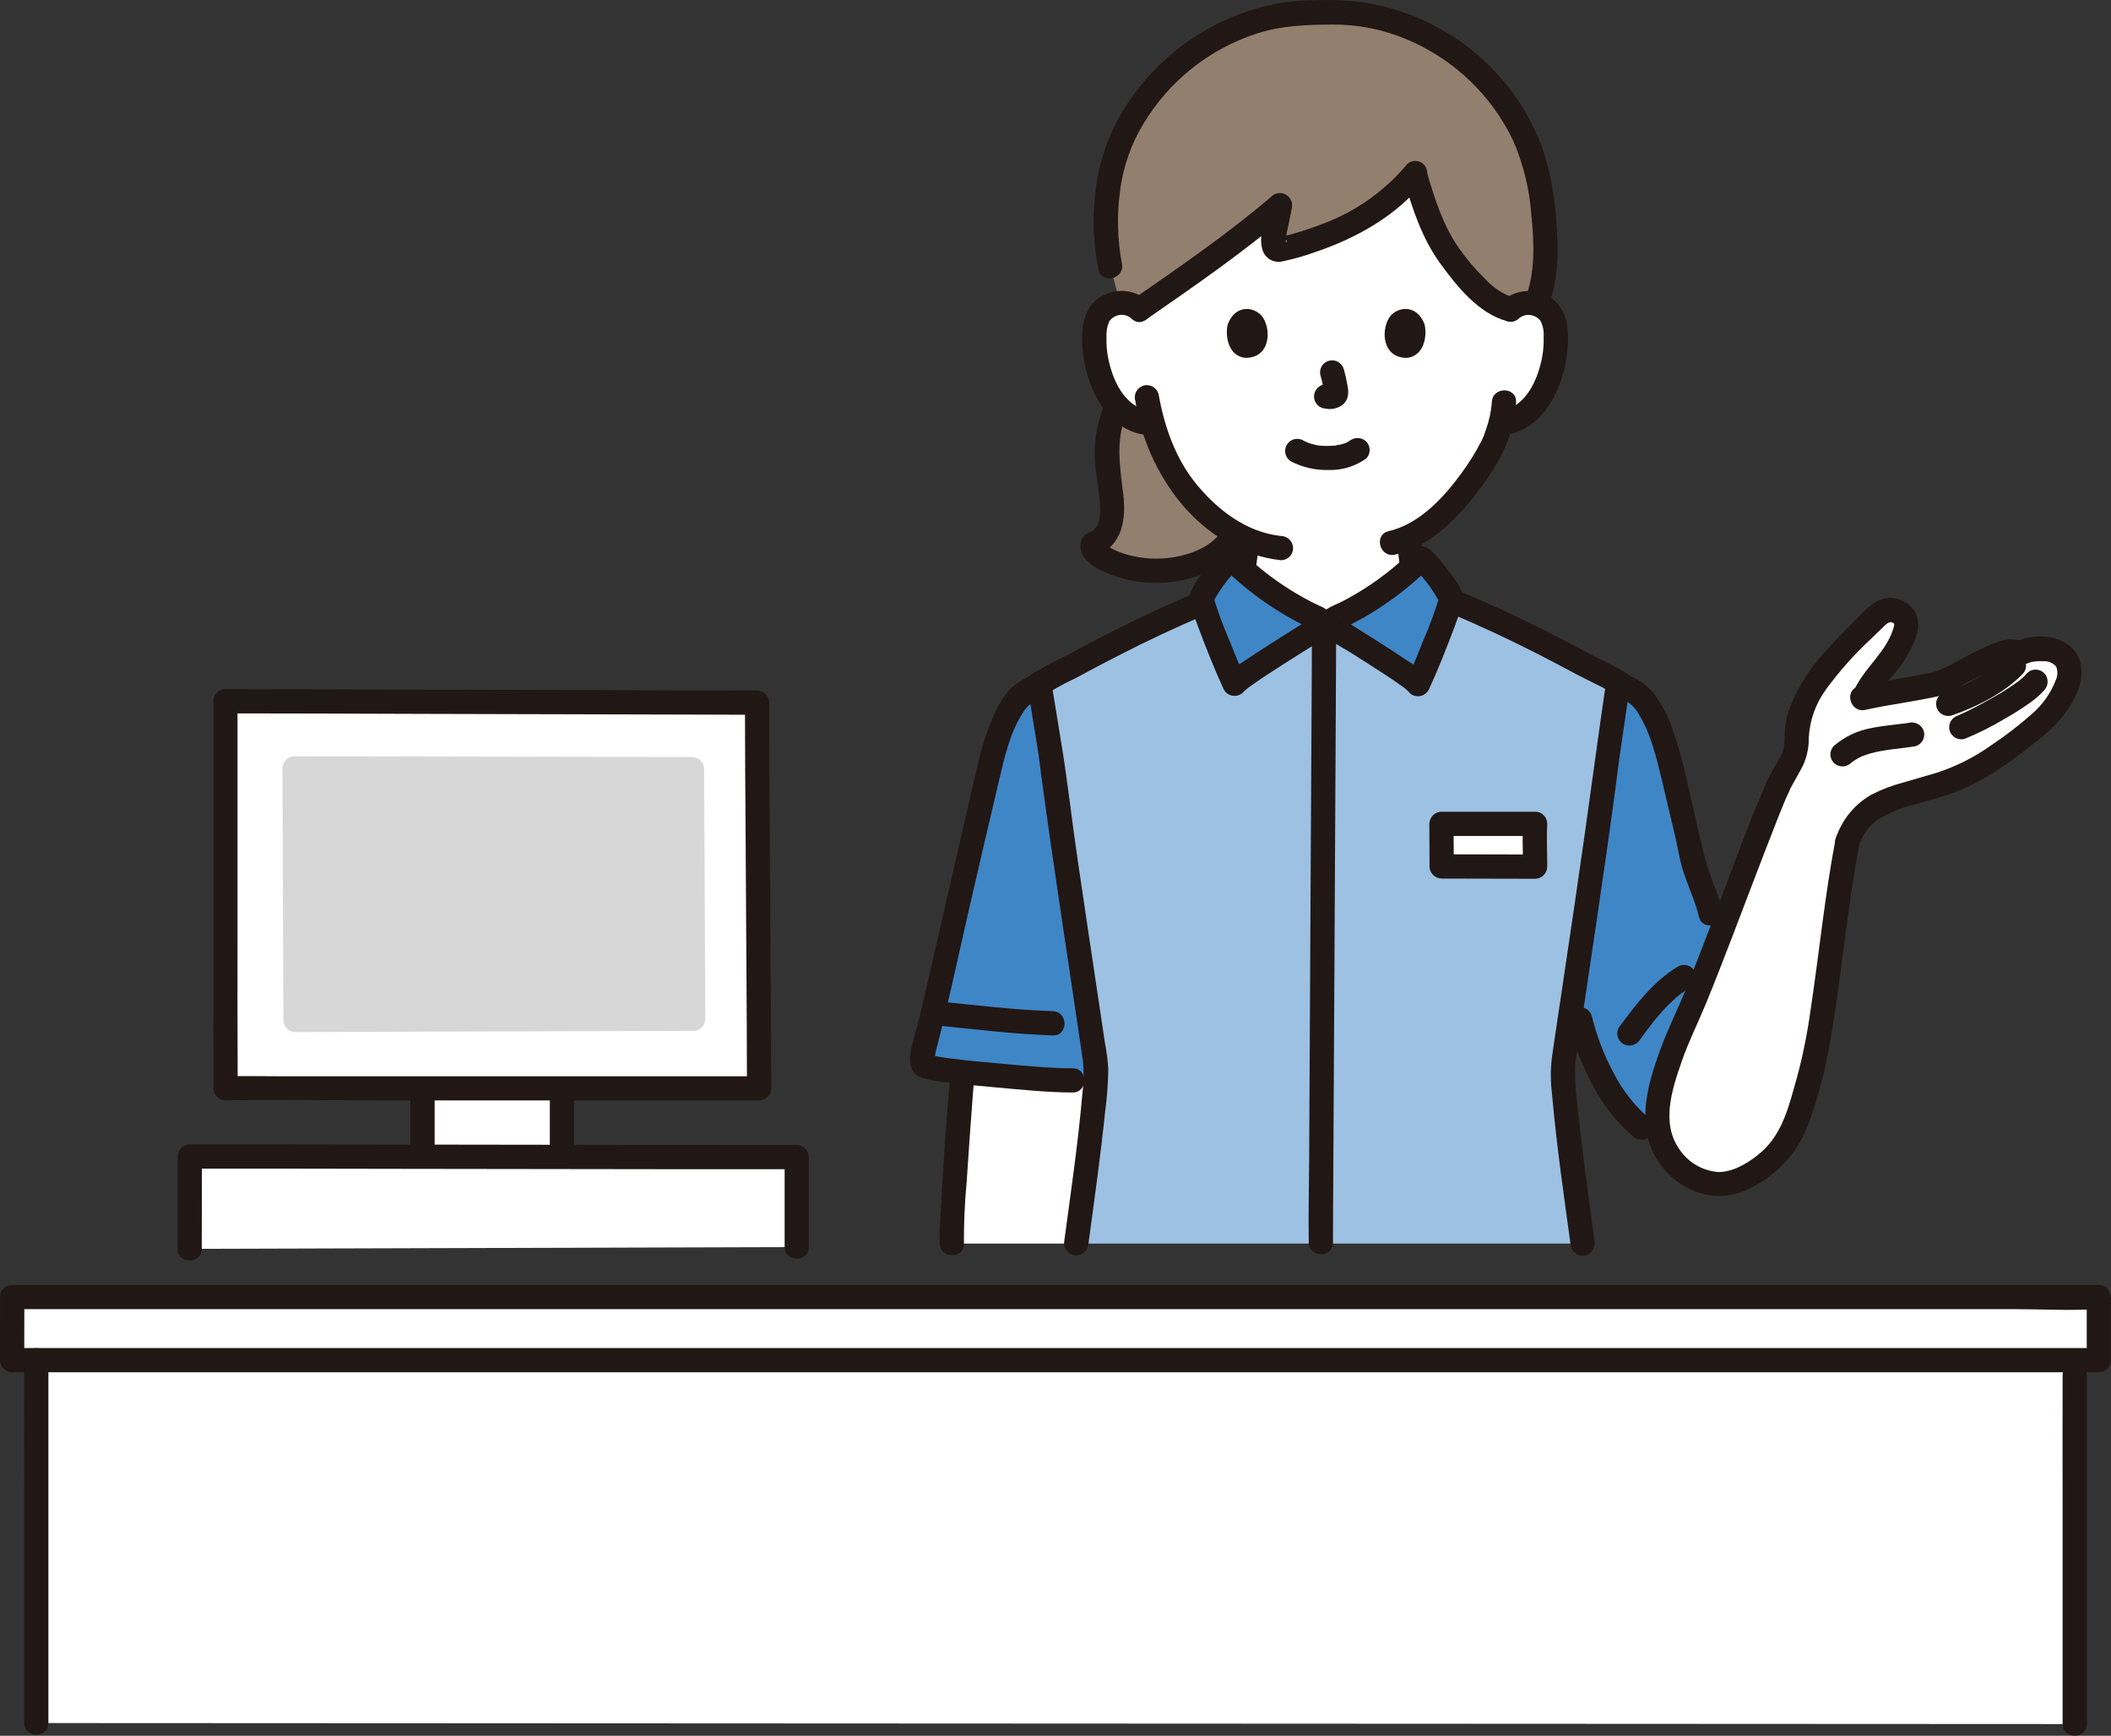
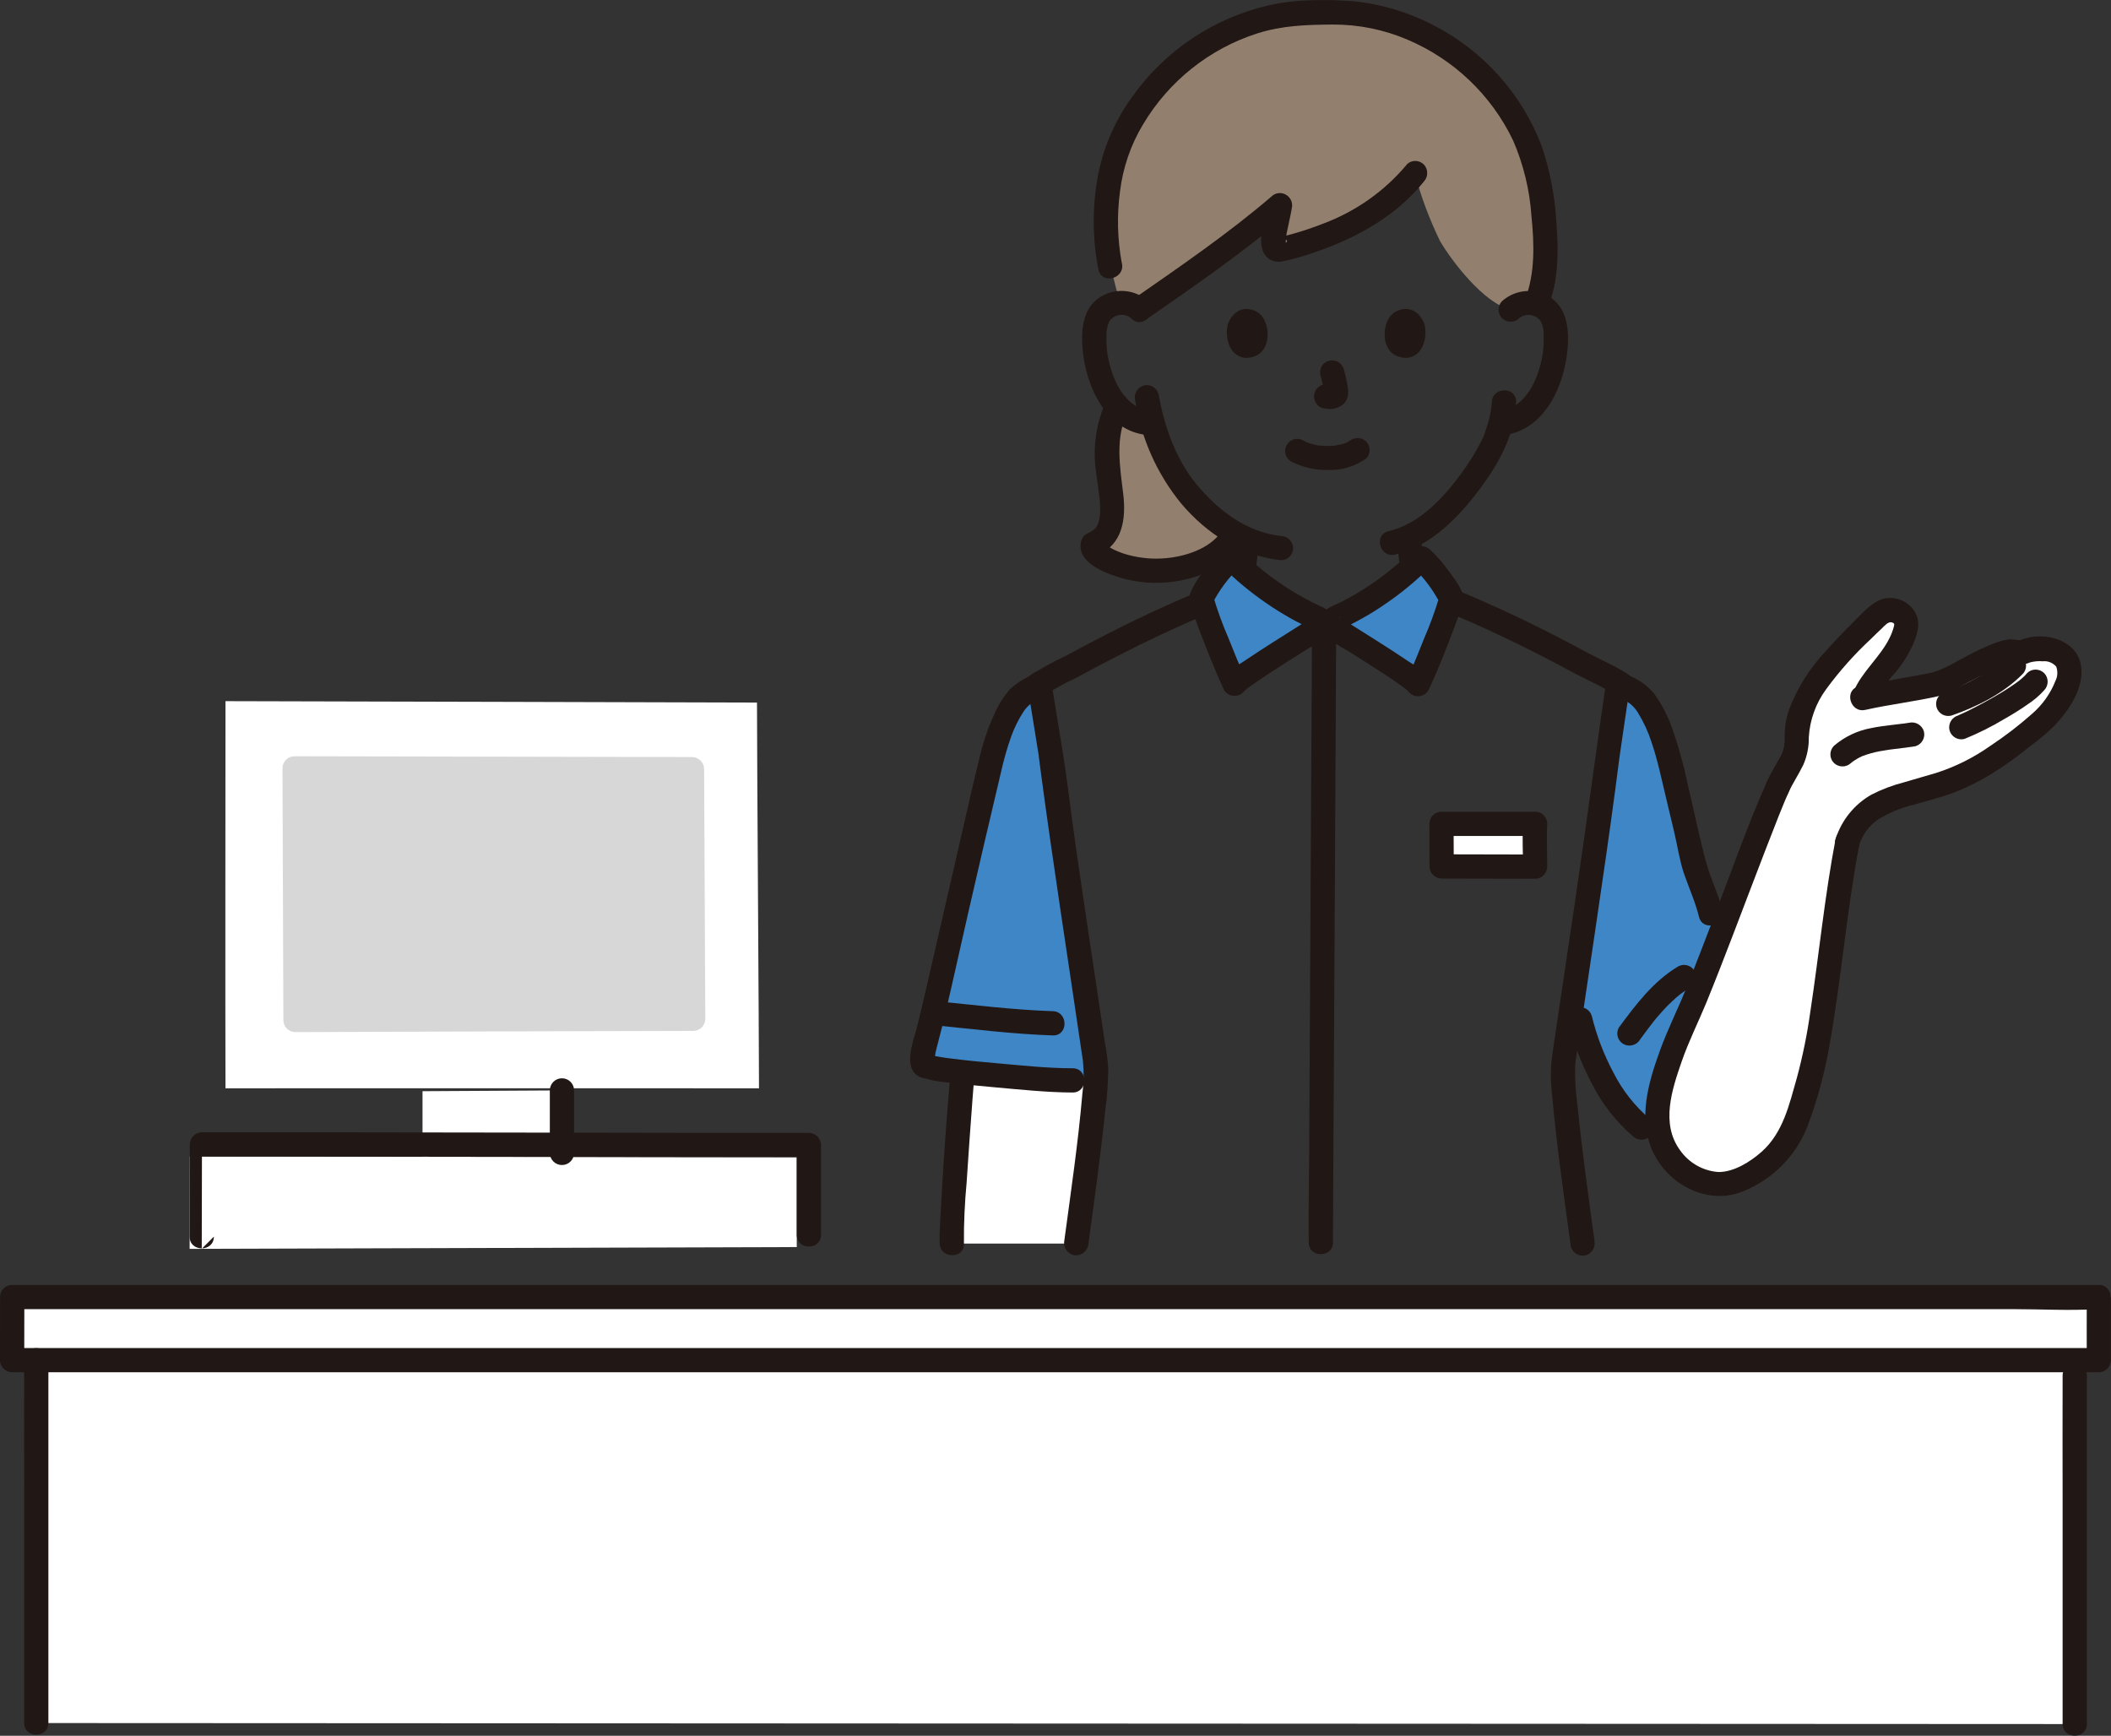
<svg xmlns="http://www.w3.org/2000/svg" id="_レイヤー_2" data-name="レイヤー 2" viewBox="0 0 210.74 173.29">
  <rect x="0" y="0" width="210.74" height="173.29" fill="#333333" stroke="none" />
  <defs>
    <style>
      .cls-1 {
        fill: #937f6e;
      }

      .cls-1, .cls-2, .cls-3, .cls-4, .cls-5, .cls-6 {
        stroke-width: 0px;
      }

      .cls-2 {
        fill: #9dc1e2;
      }

      .cls-3 {
        fill: #d7d7d7;
      }

      .cls-4 {
        fill: #3f86c7;
      }

      .cls-5 {
        fill: #fff;
      }

      .cls-6 {
        fill: #211715;
      }
    </style>
  </defs>
  <g id="_レイヤー_1-2" data-name="レイヤー 1">
    <g>
      <path class="cls-5" d="M207.12,172.12c0-1.67,0-31.92,0-34.78,0,0,0-.6,0-1.54h2.39c0-1.66,0-3.48,0-6.3,1.08,0-205.31,0-208.3-.01,0,2.82,0,4.65-.01,6.31h2.41c0,3.03,0,34.55,0,36.22l203.5.1Z" />
      <path class="cls-5" d="M18.93,124.67c0-2.02.02-8.69.02-9.21,5.55,0,52.79.07,60.59.07v8.97l-60.61.18Z" />
      <path class="cls-5" d="M56.11,108.86c0,.5,0,4.91,0,6.65l-13.93-.02c0-2.15,0-6.24,0-6.55" />
      <path class="cls-5" d="M22.51,70.01c0,3.4-.03,32.27,0,38.64.45-.01,43.74,0,53.26,0,0-5.16-.2-32.84-.2-38.51-.32,0-49.56-.14-53.06-.14Z" />
-       <path class="cls-6" d="M21.3,70.01c0,4.25,0,8.5,0,12.75,0,6.31,0,12.61,0,18.92,0,2.32,0,4.65.01,6.97,0,.67.55,1.2,1.21,1.21,5.21-.12,10.43,0,15.64,0,9.1,0,18.2,0,27.31,0h10.31c.67,0,1.2-.55,1.21-1.21,0-4.55-.04-9.09-.07-13.63-.04-6.14-.07-12.28-.11-18.41-.01-2.15-.02-4.31-.02-6.46,0-.67-.55-1.2-1.21-1.21-5.73,0-11.46-.03-17.18-.05-9.33-.03-18.65-.05-27.98-.07-2.63,0-5.27-.02-7.9-.02-1.56,0-1.56,2.42,0,2.42,6.49,0,12.97.03,19.46.05l27.33.07c2.09,0,4.18.02,6.27.02l-1.21-1.21c0,4.66.04,9.32.07,13.99.04,6.1.07,12.21.11,18.32.01,2.07.02,4.14.02,6.2l1.21-1.21c-7.37,0-14.74,0-22.12,0-8.49,0-16.99,0-25.48,0-1.88,0-3.77-.04-5.66,0l1.21,1.21c-.03-4.96-.02-9.91-.02-14.87,0-6.11,0-12.22,0-18.33,0-1.81,0-3.63,0-5.44,0-1.56-2.42-1.56-2.42,0Z" />
      <path class="cls-3" d="M28.2,76.7c.01,4.67.07,19.83.09,25.14,0,.67.54,1.2,1.21,1.2,0,0,0,0,0,0,5.96-.03,32.12-.11,39.7-.12.67,0,1.21-.54,1.21-1.2,0,0,0,0,0,0-.02-5.27-.1-20.13-.12-24.94,0-.66-.54-1.2-1.21-1.2-6.08-.01-33.35-.07-39.67-.08-.67,0-1.21.54-1.21,1.2,0,0,0,0,0,0Z" />
      <path class="cls-6" d="M208.33,172.12c0-3.89,0-7.78,0-11.68,0-5.95,0-11.89,0-17.84,0-1.76,0-3.51,0-5.27,0-1.56-2.42-1.56-2.42,0-.01,4.17-.01,8.35,0,12.52v22.26c0,1.56,2.42,1.56,2.42,0h0Z" />
      <path class="cls-6" d="M.01,129.48c0,2.1,0,4.2-.01,6.31,0,.67.55,1.2,1.21,1.21,2.06,0,4.11,0,6.17,0h202.14c.67,0,1.2-.55,1.21-1.21,0-2.1,0-4.2,0-6.3l-1.21,1.21h0c1.56,0,1.56-2.42,0-2.42-1.84,0-3.68,0-5.52,0H1.23c-1.56,0-1.56,2.42,0,2.42,2.1,0,4.2,0,6.3,0h193.65c2.65,0,5.36.16,8.01,0,.11,0,.23,0,.34,0v-2.42h0c-.67,0-1.2.55-1.21,1.21,0,2.1-.01,4.2,0,6.3l1.21-1.21c-1.99,0-3.97,0-5.96,0H1.21l1.21,1.21c0-2.1,0-4.2.01-6.31,0-1.56-2.42-1.56-2.42,0Z" />
-       <path class="cls-6" d="M20.14,124.67c0-3.07.02-6.14.02-9.21l-1.21,1.21c6.93,0,13.86,0,20.78.02,9.93.01,19.86.02,29.79.04,3.34,0,6.68,0,10.02,0l-1.21-1.21v8.97c0,1.56,2.42,1.56,2.42,0v-8.97c0-.67-.55-1.2-1.21-1.21-7.46,0-14.93,0-22.39-.02-9.78-.01-19.56-.02-29.34-.04-2.95,0-5.91,0-8.86,0-.67,0-1.2.55-1.21,1.21,0,3.07-.02,6.14-.02,9.21,0,1.56,2.42,1.56,2.42,0h0Z" />
-       <path class="cls-6" d="M40.97,108.94v6.16c0,.67.54,1.21,1.21,1.21s1.21-.54,1.21-1.21v-6.16c0-.67-.54-1.21-1.21-1.21s-1.21.54-1.21,1.21Z" />
+       <path class="cls-6" d="M20.14,124.67c0-3.07.02-6.14.02-9.21c6.93,0,13.86,0,20.78.02,9.93.01,19.86.02,29.79.04,3.34,0,6.68,0,10.02,0l-1.21-1.21v8.97c0,1.56,2.42,1.56,2.42,0v-8.97c0-.67-.55-1.2-1.21-1.21-7.46,0-14.93,0-22.39-.02-9.78-.01-19.56-.02-29.34-.04-2.95,0-5.91,0-8.86,0-.67,0-1.2.55-1.21,1.21,0,3.07-.02,6.14-.02,9.21,0,1.56,2.42,1.56,2.42,0h0Z" />
      <path class="cls-6" d="M54.89,108.86v6.24c0,.67.54,1.21,1.21,1.21s1.21-.54,1.21-1.21v-6.24c0-.67-.54-1.21-1.21-1.21s-1.21.54-1.21,1.21Z" />
      <path class="cls-6" d="M4.83,172.01c0-4.07,0-8.13,0-12.2,0-6.21,0-12.43,0-18.64,0-1.8,0-3.61,0-5.41,0-1.56-2.42-1.56-2.42,0-.01,4.35,0,8.69,0,13.04v23.21c0,1.56,2.42,1.56,2.42,0h0Z" />
-       <path class="cls-5" d="M140.96,56.45c-.15-.95-.25-1.9-.29-2.86,4.47-2.13,8.02-8.1,8.65-9.82.1-.3.3-.85.47-1.52.24-.04.37-.06.37-.06.79-.13,1.54-.47,2.16-.98.77-.65,1.39-1.47,1.82-2.38.9-1.81,1.29-3.84,1.13-5.85-.02-.52-.15-1.02-.39-1.48-.4-.68-1.09-1.14-1.87-1.25-.8-.12-1.6.12-2.21.65,0,0,1.58-15.31-18.93-15.31-19.29,0-18.12,15.31-18.12,15.31-.61-.53-1.41-.76-2.21-.65-.78.11-1.47.57-1.87,1.25-.23.46-.36.97-.39,1.48-.17,2.02.22,4.04,1.13,5.85.43.92,1.05,1.73,1.81,2.38.63.51,1.37.84,2.16.98l.71.11c.69,2.56,1.91,4.94,3.58,6.99,1.55,1.94,3.53,3.5,5.79,4.53-.05.95-.15,1.9-.32,2.84,0,0-4.31,4.92-2.64,6.16,1.75,1.3,4.98,3.14,11.31,3.14s9.56-2.38,11.09-3.41c1.76-1.2-2.96-6.1-2.96-6.1Z" />
-       <path class="cls-2" d="M158.01,124.14c-1.04-7.65-2.19-16.29-1.94-17.92,1.77-11.96,3.36-22.34,4.42-30.73l1.08-7.31v-.02c-.59-.34-1.22-.61-1.85-.94-4.76-2.67-9.66-5.06-14.69-7.18l-.17-.07c-.52,1.84-2.68,7.05-3.27,8.32-.81-.99-8.42-5.52-8.53-5.75-.09-.14-.13-.32-.1-.48h-1.07c.03.17,0,.34-.1.48-.11.23-7.72,4.75-8.53,5.75-.57-1.23-2.58-6.08-3.2-8.09l-.17.07c-4.84,2.06-9.56,4.38-14.14,6.95-.63.34-1.34.66-1.98,1.04v.03s1.14,7.01,1.14,7.01c1.06,8.27,2.75,19.19,4.49,30.93.24,1.63-.91,10.27-1.94,17.92h50.56Z" />
      <path class="cls-4" d="M163.89,112.58c-1.25-1.09-2.34-2.34-3.24-3.72-.74-1.31-2.45-4.92-2.89-7.1l-.76-1.86c1.39-9.32,2.61-17.53,3.49-24.41l1.08-7.3,1.06.58c.45.26.89.56,1.29.89,1.24,1.47,2.12,3.88,2.53,5.45.67,2.58,1.74,7.09,2.83,11.76.59,1.42,1.1,2.87,1.51,4.35l2.79.16-6.42,20.56-3.27.65Z" />
      <path class="cls-4" d="M92.38,106.44c1.12.53,12.61,1.42,14.7,1.42h2.31c.05-.55.05-1.1,0-1.65-1.74-11.74-3.43-22.66-4.49-30.93,0,0-1.02-6.27-1.13-6.95l-.78.42c-.45.26-.89.56-1.29.89-1.24,1.47-2.12,3.88-2.53,5.45-.67,2.58-2.67,11.53-3.43,14.64-.49,2-2.39,10.84-3.31,14.19-.28,1.01-.56,2.36-.05,2.51" />
      <path class="cls-5" d="M108.51,107.93l-1.43-.06c-1.41,0-7.08-.4-10.98-.83v.09c-.17,1.88-1.17,14.87-1.08,17.02h12.42c.83-6.13,1.73-12.9,1.94-16.18l-.88-.04Z" />
      <path class="cls-5" d="M177.58,78.3c.54-1.08,1.23-2.15,1.52-2.83.4-.94.13-2.54.41-3.52.53-1.93,1.5-3.72,2.84-5.21,1.49-1.76,3.08-3.43,4.78-5,.76-.72,1.53-1.21,2.48-.56,1.06.72.67,1.7.21,2.78-.86,2.02-2.97,3.69-3.64,5.42,0,0-.04.1-.11.26,1.64-.35,6.36-1.17,7.26-1.37.81-.27,1.58-.64,2.31-1.09,1.56-.73,3.3-1.84,4.99-2.18.46-.09.95.17,1.23.13.79-.51,2.43-.42,3.35-.17,3.26,1.5-.05,6.02-1.95,7.49-1.31,1.01-3.24,2.59-4.67,3.46-1.54,1.02-3.22,1.81-4.98,2.36-2.11.54-4.18,1.23-6.2,2.06-1.09.76-2.34,1.51-3.01,3.69-1.26,6.53-2.45,19.07-3.68,23.23-1.21,4.1-1.66,7.25-5.44,9.62-2.06,1.29-3.94,1.86-6.18.68-2.77-1.44-4.24-4.55-3.58-7.61.48-2.46,1.26-4.86,2.3-7.14,2.02-4.17,7.75-20.1,9.63-24.3.03-.08.06-.15.1-.22Z" />
      <path class="cls-5" d="M153.25,82.26h-9.35c0,.68.02,3.44.02,4.25,1.56,0,8.16.02,9.33.02,0-1.13-.01-4.14,0-4.27Z" />
      <path class="cls-4" d="M141.58,68.28c1.25-2.78,2.36-5.63,3.33-8.52-.75-1.5-1.76-2.86-2.98-4.02-2.47,2.47-5.37,4.49-8.55,5.95-.18.08-.37.18-.43.36-.03.17,0,.34.1.48.11.23,7.72,4.75,8.53,5.74Z" />
      <path class="cls-4" d="M123.25,68.28c-1.25-2.78-2.36-5.63-3.33-8.52.75-1.5,1.76-2.86,2.98-4.02,2.47,2.47,5.37,4.49,8.55,5.95.18.08.37.18.43.36.03.17,0,.34-.1.48-.11.23-7.72,4.75-8.53,5.74Z" />
      <path class="cls-6" d="M123.24,54.18c-.03.5-.08,1.01-.15,1.51l.04-.32c-.04.33-.09.65-.15.98-.05.16-.06.32-.02.48,0,.16.06.32.14.45.34.58,1.08.77,1.66.44,0,0,0,0,0,0,.28-.16.48-.42.56-.73.16-.93.28-1.87.34-2.81,0-.67-.54-1.21-1.21-1.21-.32,0-.63.13-.86.35-.22.23-.34.54-.36.86h0Z" />
      <path class="cls-6" d="M139.46,53.71c.06,1.03.17,2.05.33,3.07.08.31.28.57.56.73.58.34,1.32.14,1.66-.43,0,0,0,0,0,0l.12-.29c.06-.21.06-.43,0-.64-.03-.21-.06-.43-.09-.64l.04.32c-.09-.7-.16-1.4-.19-2.1,0-.32-.13-.63-.36-.86-.47-.47-1.24-.47-1.71,0-.23.23-.36.54-.36.86h0Z" />
      <path class="cls-6" d="M108.62,124.45c.61-4.53,1.25-9.05,1.72-13.6.19-1.38.28-2.77.3-4.17-.06-.87-.17-1.73-.34-2.59-.2-1.32-.39-2.64-.59-3.96-.74-4.93-1.48-9.86-2.2-14.79-.52-3.58-.92-7.2-1.5-10.77l-1.08-6.63c-.18-.64-.85-1.02-1.49-.85-.64.19-1.01.85-.85,1.49l.96,5.94c.05.33.11.67.16,1,0,.02,0,.04,0,.06-.04-.27.03.24.04.32.07.51.13,1.02.2,1.52.29,2.14.58,4.28.89,6.42.69,4.78,1.4,9.56,2.12,14.34.39,2.58.76,5.16,1.15,7.74.11,1.1.09,2.21-.06,3.31-.42,4.87-1.14,9.72-1.79,14.56-.15.64.22,1.3.85,1.49.65.17,1.31-.21,1.49-.85h0Z" />
      <path class="cls-6" d="M119.56,59.09c-3.04,1.28-6.03,2.67-8.96,4.17-1.4.71-2.78,1.45-4.16,2.2-1.41.65-2.77,1.41-4.07,2.27-.56.35-.75,1.08-.44,1.66.34.57,1.08.77,1.66.44,1.22-.81,2.5-1.53,3.83-2.15,1.38-.75,2.77-1.49,4.17-2.2,2.82-1.45,5.69-2.81,8.61-4.04.63-.2,1-.85.85-1.49-.18-.64-.85-1.02-1.49-.85h0Z" />
      <path class="cls-6" d="M144.7,61.2c2.95,1.22,5.84,2.58,8.68,4.02,1.33.68,2.66,1.38,3.98,2.09,1.44.77,3.06,1.42,4.36,2.4.58.33,1.32.14,1.66-.43.32-.58.13-1.31-.44-1.66-1.3-.98-2.92-1.63-4.36-2.4-1.39-.75-2.79-1.49-4.2-2.2-2.96-1.5-5.97-2.88-9.03-4.15-.65-.17-1.31.2-1.49.85-.16.64.21,1.3.85,1.49h0Z" />
      <path class="cls-6" d="M162.01,69.81c.63.29,1.15.76,1.51,1.35.56.91,1.01,1.89,1.34,2.9.62,1.82,1.01,3.72,1.46,5.59.28,1.18.56,2.35.84,3.53.31,1.31.51,2.72.94,4,.47,1.38,1.14,2.84,1.51,4.35.37,1.52,2.71.87,2.34-.64-.39-1.59-1.15-3.08-1.58-4.64-.73-2.62-1.25-5.31-1.89-7.96-.41-1.98-.96-3.93-1.64-5.84-.41-1.09-.95-2.12-1.61-3.07-.54-.69-1.22-1.26-2-1.66-1.36-.77-2.58,1.32-1.22,2.09h0Z" />
      <path class="cls-6" d="M102.38,67.71c-.56.29-1.07.65-1.54,1.08-.63.71-1.14,1.52-1.52,2.39-.64,1.36-1.13,2.78-1.48,4.24-.67,2.7-1.28,5.42-1.9,8.13-1.13,4.92-2.26,9.84-3.39,14.76-.34,1.47-.68,2.95-1.06,4.42-.34,1.32-1.38,3.92.28,4.75,1.39.7,2.62-1.39,1.22-2.09.81.41.12.54.32.21.02-.04.07-.46.08-.5.07-.32.15-.64.24-.96.13-.5.26-.99.38-1.49.32-1.29.62-2.58.92-3.88.58-2.52,1.13-5.05,1.71-7.57,1.07-4.68,2.16-9.36,3.27-14.03.28-1.27.63-2.52,1.07-3.74.32-.86.73-1.68,1.24-2.45.35-.5.83-.91,1.39-1.16,1.36-.77.14-2.87-1.22-2.09h0Z" />
      <path class="cls-6" d="M156.58,102.08c.54,2.16,1.34,4.25,2.39,6.21,1,1.96,2.38,3.71,4.05,5.15.48.46,1.23.46,1.71,0,.47-.48.47-1.24,0-1.71-1.52-1.29-2.77-2.88-3.67-4.66-.95-1.78-1.67-3.67-2.15-5.63-.18-.65-.85-1.02-1.49-.85-.65.18-1.02.85-.85,1.49Z" />
      <path class="cls-6" d="M163.72,103.79c.19-.26.39-.53.58-.79l.28-.37.14-.18s.21-.29.04-.05c.37-.51.78-.99,1.2-1.45.42-.47.87-.91,1.34-1.33.12-.1.24-.2.36-.3,0,0,.24-.18.1-.08s.07-.05.1-.07c.28-.21.57-.4.87-.58.58-.34.77-1.08.43-1.66-.34-.58-1.08-.77-1.66-.43-2.48,1.5-4.19,3.79-5.88,6.07-.34.58-.14,1.32.44,1.66.58.32,1.31.13,1.66-.43h0Z" />
      <path class="cls-6" d="M183.25,83.73c-1.09,5.7-1.65,11.5-2.52,17.23-.31,2.24-.76,4.46-1.35,6.65-.76,2.65-1.36,5.45-3.51,7.37-1.13,1-2.74,2.02-4.29,2.03-1.56-.1-2.98-.91-3.87-2.19-1.94-2.66-.79-6.07.18-8.87.69-1.99,1.64-3.88,2.44-5.82.92-2.25,1.8-4.52,2.67-6.79,1.07-2.8,2.13-5.6,3.21-8.4.45-1.17.91-2.34,1.37-3.51.19-.47.38-.94.57-1.4.03-.07.06-.14.09-.21.1-.23-.06.14.06-.14.08-.18.16-.36.24-.54.32-.58.13-1.31-.44-1.66-.58-.33-1.32-.14-1.66.44-1.97,4.42-3.57,9.02-5.3,13.54-.95,2.48-1.9,4.96-2.89,7.42-.8,1.97-1.76,3.86-2.53,5.98-1.17,3.23-2.24,6.84-.71,10.13,1.54,3.32,5.49,5.37,8.99,3.95,3.1-1.24,5.51-3.77,6.6-6.93.88-2.42,1.55-4.92,2-7.45,1.21-6.69,1.73-13.49,3-20.17.29-1.52-2.04-2.18-2.34-.64h0Z" />
      <path class="cls-6" d="M178.52,79.14c.46-.96,1.05-1.85,1.51-2.8.37-.86.56-1.78.54-2.72.1-1.74.7-3.41,1.73-4.81,1.33-1.81,2.82-3.49,4.47-5.02.37-.37.75-.73,1.13-1.09.22-.21.59-.66.94-.57.25.06.29.16.24.36-.1.41-.25.81-.44,1.19-.97,1.97-2.77,3.36-3.62,5.4-.17.65.2,1.31.85,1.49.64.16,1.3-.21,1.49-.85.49-.92,1.09-1.77,1.81-2.53.75-.89,1.38-1.89,1.85-2.95.41-.98.73-2.07.19-3.07-.64-1.14-1.96-1.71-3.23-1.38-1.18.35-2.09,1.46-2.93,2.29-.96.94-1.89,1.91-2.78,2.92-1.59,1.68-2.84,3.66-3.66,5.82-.22.62-.36,1.26-.42,1.92-.05.59,0,1.19-.08,1.77-.09.46-.27.9-.52,1.29-.39.7-.8,1.39-1.15,2.12-.68,1.4,1.41,2.63,2.09,1.22h0Z" />
      <path class="cls-6" d="M186.22,70.87c2.44-.55,4.94-.83,7.38-1.39.86-.27,1.68-.64,2.44-1.12,1-.51,2-1.05,3.03-1.52.7-.41,1.52-.59,2.33-.51.43.05.87-.02,1.26-.2.41-.11.84-.15,1.26-.11.51-.06,1.01.14,1.35.53.17.46.15.97-.07,1.41-.5,1.28-1.31,2.42-2.36,3.32-1.3,1.15-2.68,2.21-4.13,3.17-1.65,1.17-3.48,2.09-5.41,2.71-1.08.33-2.18.62-3.26.95-1.12.29-2.2.7-3.23,1.23-1.7.97-2.97,2.55-3.56,4.41-.48,1.49,1.86,2.12,2.34.64.33-1.05,1-1.97,1.92-2.59,1.1-.67,2.29-1.17,3.54-1.46,1.39-.42,2.83-.75,4.18-1.28,1.39-.56,2.72-1.25,3.98-2.05,1.21-.78,2.38-1.63,3.5-2.55.88-.63,1.7-1.33,2.46-2.09,1.41-1.53,2.94-3.75,2.57-5.95-.47-2.82-4.29-3.55-6.49-2.3l.61-.17c-.41-.07-.82-.11-1.23-.13-.48.06-.96.18-1.41.35-.93.35-1.83.76-2.7,1.23-1.28.66-2.58,1.54-4,1.82-2.31.45-4.65.8-6.95,1.31-1.52.34-.88,2.68.64,2.34h0Z" />
      <path class="cls-6" d="M190.56,72.16c-.16.03-.31.05-.47.07-.19.03.2-.02,0,0l-.27.03c-.3.04-.61.07-.91.11-.71.09-1.42.17-2.12.32-1.37.25-2.65.86-3.71,1.77-.47.48-.47,1.24,0,1.71.48.46,1.23.46,1.71,0,.05-.05.11-.1.17-.14.08-.07.11-.07.01,0,.13-.09.26-.18.4-.26.12-.07.24-.14.37-.2.06-.03.13-.06.19-.09.16-.09-.17.06,0,0,.56-.21,1.13-.37,1.72-.48.28-.05.56-.09.85-.14.19-.03-.19.02,0,0l.21-.03c.16-.02.32-.04.48-.06.67-.08,1.35-.16,2.02-.27.64-.18,1.02-.85.85-1.49-.19-.63-.85-1.01-1.49-.85h0Z" />
      <path class="cls-6" d="M200.2,65.58c-.21.21-.43.41-.65.61-.11.09-.23.19-.34.28.13-.1.05-.04-.03.02l-.16.12c-.54.39-1.1.74-1.68,1.06-.56.31-1.13.6-1.72.87-.14.06-.27.12-.41.18s.19-.08-.02,0l-.18.07c-.28.11-.56.22-.84.31-.65.18-1.02.85-.85,1.49.18.65.85,1.02,1.49.85,2.55-.88,5.2-2.21,7.11-4.15.47-.48.45-1.25-.03-1.71-.47-.45-1.21-.45-1.68,0h0Z" />
      <path class="cls-6" d="M202.38,67.19c-.18.22-.39.42-.61.6-.07.06-.15.12-.22.18-.21.17.22-.17,0,0-.15.11-.31.23-.47.34-.7.49-1.44.94-2.18,1.36-.72.41-1.44.8-2.18,1.17-.29.15-.58.29-.88.42-.11.05-.22.1-.33.15-.22.1.28-.11.1-.04-.05.02-.09.04-.14.06-.64.19-1.01.85-.85,1.49.18.64.85,1.02,1.49.85,1.38-.56,2.72-1.23,4-2,.77-.44,1.53-.9,2.25-1.41.63-.41,1.21-.89,1.71-1.45.46-.48.46-1.23,0-1.71-.48-.47-1.24-.47-1.71,0h0Z" />
      <path class="cls-6" d="M91.77,107.48c.93.33,1.91.53,2.9.59,1.51.19,3.02.34,4.53.47,2.61.23,5.26.52,7.88.53,1.56,0,1.56-2.42,0-2.42-2.51,0-5.05-.28-7.55-.5-1.5-.13-2.99-.27-4.48-.46-.5-.06-.76-.09-1.37-.2-.18-.03-.37-.06-.55-.11-.14-.03-.61-.22-.14,0-.58-.32-1.31-.13-1.66.43-.33.58-.14,1.32.43,1.66h0Z" />
      <path class="cls-6" d="M94.88,107.12c-.4,4.73-.75,9.47-.99,14.22-.05.93-.12,1.88-.08,2.81.06,1.55,2.48,1.56,2.42,0-.02-2.04.08-4.09.27-6.12.18-2.74.37-5.49.58-8.23.07-.89.14-1.78.21-2.68.13-1.55-2.29-1.55-2.42,0h0Z" />
      <path class="cls-6" d="M93.24,102.35c3.94.39,7.9.89,11.86,1.02,1.56.05,1.56-2.37,0-2.42-3.96-.13-7.92-.63-11.86-1.02-.67,0-1.21.54-1.21,1.21.01.66.55,1.2,1.21,1.21Z" />
      <path class="cls-6" d="M130.97,62.26c0,2.5-.02,4.99-.03,7.49-.02,4.81-.05,9.62-.08,14.43l-.09,16.83c-.03,4.92-.06,9.84-.08,14.75-.01,2.66-.08,5.32-.04,7.98v.3c0,1.56,2.42,1.56,2.42,0,0-2.28.02-4.56.03-6.84.03-4.7.05-9.4.08-14.1l.09-16.81c.03-5.02.06-10.03.08-15.05.01-2.86.03-5.73.04-8.59v-.39c0-1.56-2.42-1.56-2.42,0h0Z" />
      <path class="cls-6" d="M159.17,123.81c-.61-4.48-1.24-8.96-1.69-13.45-.18-1.27-.26-2.56-.24-3.84.06-.98.28-1.97.42-2.94.2-1.34.4-2.68.6-4.03.71-4.74,1.41-9.48,2.09-14.22.31-2.16.61-4.33.9-6.49.13-.98.26-1.95.38-2.93.04-.36,0,.02.03-.21.02-.15.04-.29.06-.44l.99-6.76c.16-.64-.22-1.3-.85-1.49-.65-.17-1.31.21-1.49.85-.76,5.17-1.45,10.34-2.18,15.51-.67,4.76-1.38,9.52-2.09,14.28-.39,2.65-.8,5.3-1.18,7.95-.14,1.22-.13,2.45.02,3.66.45,5.09,1.19,10.15,1.88,15.21.18.64.85,1.02,1.49.85.63-.19,1.01-.85.85-1.49h0Z" />
      <path class="cls-6" d="M153.25,81.04h-9.35c-.67,0-1.2.55-1.21,1.21,0,1.42.01,2.84.02,4.25,0,.67.55,1.2,1.21,1.21,3.11,0,6.22.01,9.33.02.67,0,1.2-.55,1.21-1.21,0-1.42-.08-2.86,0-4.27,0-.67-.54-1.21-1.21-1.21s-1.21.54-1.21,1.21c-.08,1.41,0,2.85,0,4.27l1.21-1.21c-3.11,0-6.22-.02-9.33-.02l1.21,1.21c0-1.42-.01-2.84-.02-4.25l-1.21,1.21h9.35c1.56,0,1.56-2.42,0-2.42Z" />
      <path class="cls-6" d="M142.62,68.89c.95-2.05,1.78-4.17,2.58-6.29.19-.51.38-1.03.56-1.55.21-.46.32-.96.32-1.46-.11-.84-.89-1.8-1.37-2.47-.57-.81-1.22-1.56-1.94-2.24-.48-.46-1.24-.46-1.71,0-1.67,1.67-3.55,3.13-5.58,4.34-.49.29-.99.57-1.5.83-.48.25-1.02.44-1.48.73-.79.53-1.01,1.6-.48,2.4.06.09.13.18.21.25.71.58,1.48,1.1,2.3,1.53,1.2.76,2.41,1.52,3.6,2.3.59.38,1.17.77,1.74,1.18.13.09.25.18.38.28.15.11-.16-.15.09.08.13.11.26.22.37.35.48.47,1.24.47,1.71,0,.46-.48.46-1.24,0-1.71-.55-.56-1.18-1.04-1.86-1.44-.92-.63-1.86-1.23-2.8-1.83-.91-.58-1.82-1.15-2.72-1.72-.31-.2-.63-.4-.94-.6-.1-.07-.2-.15-.31-.21-.09-.05-.19-.2.14.11-.14-.13.22.27.21.33l-.17.61c-.19.15-.19.18,0,.07.09-.04.19-.08.28-.13.19-.09.38-.18.56-.27.41-.21.82-.42,1.22-.65.8-.44,1.57-.93,2.32-1.45,1.58-1.08,3.05-2.3,4.41-3.65h-1.71c1.13,1.09,2.08,2.37,2.79,3.78l-.12-.93c-.43,1.47-.95,2.9-1.56,4.3-.57,1.44-1.03,2.6-1.65,3.93-.32.58-.13,1.31.43,1.66.58.33,1.32.14,1.66-.44Z" />
      <path class="cls-6" d="M124.3,67.67c-.62-1.33-1.07-2.49-1.65-3.93-.61-1.4-1.13-2.84-1.56-4.3l-.12.93c.71-1.41,1.65-2.68,2.79-3.78h-1.72c1.35,1.35,2.83,2.57,4.41,3.65.75.52,1.53,1,2.32,1.45.37.21.75.41,1.13.6.19.09.37.18.56.27.12.06.25.12.37.17.18.11.18.08,0-.07l-.17-.61c0-.06.35-.47.21-.33.02-.02.32-.21.14-.11-.1.06-.19.13-.28.19-.32.21-.64.42-.96.62-.91.58-1.82,1.15-2.72,1.72-.94.6-1.88,1.2-2.8,1.83-.68.4-1.3.88-1.86,1.44-.46.48-.46,1.23,0,1.71.48.47,1.24.47,1.71,0,.09-.1.19-.2.29-.28.07-.06.15-.12.22-.18-.24.19.05-.03.13-.09.48-.35.97-.68,1.46-1.01,1.19-.79,2.4-1.56,3.61-2.32.81-.51,1.65-1,2.43-1.56.76-.47,1.04-1.44.67-2.25-.26-.43-.67-.76-1.15-.93-.54-.25-1.07-.52-1.59-.81-2.36-1.3-4.52-2.92-6.42-4.82-.48-.46-1.24-.46-1.71,0-.72.68-1.37,1.43-1.94,2.24-.57.69-1.03,1.47-1.35,2.31-.05.56.05,1.12.3,1.62.18.52.37,1.04.56,1.55.8,2.12,1.63,4.24,2.58,6.29.34.57,1.08.77,1.66.43.56-.35.75-1.08.43-1.65Z" />
      <path class="cls-1" d="M122.94,53.74l.32-.51c-1.75-1.02-3.31-2.36-4.59-3.93-1.67-2.05-2.89-4.43-3.58-6.99l-.71-.11c-.79-.13-1.54-.47-2.16-.98-.25-.21-.49-.44-.7-.69-.48.95-.78,1.97-.91,3.03-.08.68-.12,1.37-.1,2.05,0,.14,0,.28.02.42.08,1.49.43,3.02.5,4.51.08,1.62-.35,3.22-1.9,3.75-.06.02-.07.22-.07.27,0,.12.05.24.12.35.21.29.48.53.79.7,2.18,1.23,4.72,1.67,7.19,1.26,2.6-.39,4.8-1.65,5.77-3.11Z" />
      <path class="cls-1" d="M153.71,18.72c-.07-.41-.14-.78-.21-1.12-1.92-9.41-11.4-16.89-21.34-16.34-9.94-.55-19.42,6.93-21.34,16.34-.49,2.95-.49,5.96.02,8.91l.95,3.73c.72-.05,1.43.19,1.97.67,3.93-2.73,10.59-7.46,14.05-10.43-.28,1.76-1.29,4.76-.02,4.45,5.31-1.23,10.39-3.71,13.46-7.57.62,2.31,1.46,4.56,2.51,6.71,1.11,1.91,4.34,6.2,7.05,6.84.7-.61,1.66-.83,2.55-.57,1.38-3.2.92-8.37.36-11.61Z" />
      <path class="cls-6" d="M111.99,26.27c-.44-2.36-.5-4.78-.18-7.16.29-2.37,1.07-4.65,2.3-6.69,2.57-4.32,6.63-7.56,11.42-9.09,2.49-.79,4.92-.86,7.51-.88,2.57-.01,5.11.5,7.47,1.51,4.62,1.96,8.37,5.53,10.54,10.06,1.03,2.38,1.65,4.91,1.83,7.5.28,2.79.4,5.83-.68,8.47-.17.65.21,1.31.85,1.49.64.16,1.3-.21,1.49-.85,1.06-2.59,1.05-5.61.84-8.35-.14-2.6-.63-5.17-1.45-7.64-1.98-5.24-5.84-9.56-10.82-12.12-2.52-1.31-5.28-2.13-8.11-2.41-1.38-.1-2.76-.13-4.15-.08-1.41.03-2.81.19-4.19.5-5.52,1.27-10.39,4.54-13.66,9.17-1.77,2.44-2.95,5.25-3.46,8.22-.51,2.98-.47,6.04.12,9.01.34,1.52,2.68.88,2.34-.64Z" />
-       <path class="cls-6" d="M140.15,17.95c.86,2.92,1.82,5.86,3.62,8.34,1.65,2.27,3.85,5.04,6.71,5.78,1.51.39,2.16-1.95.64-2.34-1.1-.38-2.09-1.03-2.88-1.9-.95-.93-1.81-1.94-2.57-3.02-1.59-2.25-2.42-4.88-3.19-7.5-.44-1.49-2.78-.86-2.34.64Z" />
      <path class="cls-6" d="M140.44,16.43c-2.23,2.66-5.11,4.69-8.36,5.9-.85.33-1.7.63-2.58.89-.44.13-.88.25-1.32.36-.12.03-.67.23-.73.18.1.1,1.43,0,.91.5.02-.02,0,.08,0-.09,0-.15,0-.3.02-.45.03-.28.09-.55.15-.83.14-.7.31-1.39.43-2.1.16-.66-.25-1.32-.9-1.48-.4-.1-.82.01-1.12.3-4.34,3.72-9.11,6.98-13.8,10.24-1.27.88-.06,2.99,1.22,2.09,4.86-3.37,9.79-6.76,14.29-10.62l-2.03-1.18c-.25,1.47-1.04,3.31-.59,4.8.26.88,1.17,1.38,2.06,1.14,1.1-.23,2.18-.54,3.23-.92,4.1-1.39,8.09-3.61,10.82-7.03.45-.48.45-1.23,0-1.71-.48-.47-1.24-.47-1.71,0h0Z" />
      <path class="cls-6" d="M110.5,39.87c-1.04,2.21-1.43,4.68-1.1,7.1.14,1.26.41,2.51.43,3.77.01.72-.05,1.72-.69,2.19-.39.29-.83.33-1.09.8-.25.51-.25,1.1.01,1.61.48.94,1.52,1.47,2.46,1.87,2.29.95,4.81,1.22,7.24.76,2.4-.42,4.82-1.6,6.23-3.63.89-1.28-1.21-2.5-2.09-1.22-1.17,1.68-3.61,2.45-5.56,2.61-1.2.11-2.4,0-3.56-.29-.49-.12-.98-.29-1.44-.5-.25-.12-.5-.25-.74-.4-.1-.05-.19-.11-.27-.18-.21-.22-.25-.04-.14.53l-.73.56c2.62-1,2.97-3.66,2.67-6.14-.33-2.76-.84-5.6.46-8.21.69-1.39-1.4-2.62-2.09-1.22h0Z" />
      <path class="cls-6" d="M151.66,31.76c.65-.51,1.59-.4,2.11.25,0,.01.02.02.03.04.24.49.34,1.04.3,1.59.02.64-.02,1.29-.13,1.92-.42,2.28-1.58,5.02-4.12,5.48-.64.18-1.02.85-.85,1.49.19.64.85,1.01,1.49.85,3.86-.69,5.71-5.06,6-8.56.15-1.8,0-3.85-1.55-5.01-1.52-1.1-3.59-.99-4.99.25-.47.48-.47,1.24,0,1.71.48.46,1.24.46,1.71,0h0Z" />
      <path class="cls-6" d="M148.93,40.14c-.07.96-.28,1.91-.61,2.81-.05.17-.12.33-.17.5-.02.08-.12.29.02-.02-.09.2-.18.39-.27.58-.59,1.15-1.27,2.24-2.04,3.28-1.78,2.44-4.19,5.03-7.24,5.74-1.52.36-.88,2.69.64,2.34,3.64-.85,6.45-3.82,8.59-6.72,1.85-2.5,3.38-5.33,3.5-8.51.06-1.56-2.36-1.56-2.42,0h0Z" />
      <path class="cls-6" d="M114.61,30.05c-1.4-1.24-3.47-1.35-4.99-.25-1.56,1.16-1.7,3.22-1.55,5.01.29,3.5,2.13,7.87,6,8.56.64.16,1.3-.21,1.49-.85.17-.65-.21-1.31-.85-1.49-2.54-.46-3.7-3.19-4.12-5.48-.1-.6-.15-1.21-.13-1.82-.04-.55.05-1.11.26-1.62.45-.69,1.37-.89,2.06-.44.04.03.08.05.12.08.48.46,1.23.46,1.71,0,.47-.48.47-1.24,0-1.71h0Z" />
      <path class="cls-6" d="M113.33,39.98c.58,3.77,2.16,7.31,4.57,10.27,2.57,3.04,5.97,5.24,9.98,5.68.67,0,1.21-.54,1.21-1.21-.01-.66-.55-1.2-1.21-1.21-3.44-.37-6.3-2.57-8.44-5.17-2.1-2.56-3.21-5.77-3.78-9-.18-.64-.85-1.02-1.49-.85-.64.19-1.01.85-.85,1.49h0Z" />
      <path class="cls-6" d="M128.87,46.06c1.14.59,2.42.89,3.71.86,1.36.05,2.7-.35,3.8-1.14.47-.47.47-1.24,0-1.71,0,0,0,0,0,0-.48-.45-1.23-.45-1.71,0,.42-.32-.04,0-.17.08-.1.05-.38.14-.01.02-.1.03-.2.08-.3.11-.13.04-.26.08-.39.11-.09.02-.4.03-.46.09.07-.06.22-.03,0,0-.08,0-.17.02-.25.02-.2.01-.4.02-.61.02-.18,0-.36,0-.54-.02-.08,0-.17-.01-.25-.02-.05,0-.09,0-.14-.02-.09-.01-.06,0,.1.01-.14,0-.28-.03-.41-.08-.13-.03-.26-.06-.39-.1-.11-.03-.22-.07-.33-.11-.28-.1.24.12,0,0-.14-.06-.27-.13-.4-.2-.58-.34-1.32-.15-1.66.43-.34.58-.15,1.32.43,1.66,0,0,0,0,.01,0h0Z" />
      <path class="cls-6" d="M131.83,37.49c.16.59.3,1.19.39,1.8l-.04-.32c.01.08.01.17,0,.25l.04-.32s-.01.08-.03.11l.12-.29s-.02.05-.04.07l.19-.24s-.04.04-.06.06l.24-.19s-.09.05-.14.08l.29-.12c-.08.03-.16.06-.24.07l.32-.04c-.07,0-.15,0-.23,0l.32.04c-.09-.01-.17-.03-.25-.04-.16-.05-.32-.06-.48-.02-.16,0-.32.06-.45.14-.58.34-.77,1.08-.44,1.66,0,0,0,0,0,0,.16.28.42.48.73.56.22.03.43.08.66.09.35,0,.69-.08,1-.24.4-.19.7-.55.81-.98.07-.34.07-.69,0-1.03-.1-.58-.23-1.16-.38-1.72-.09-.3-.29-.56-.56-.73-.58-.34-1.32-.14-1.66.43,0,0,0,0,0,0-.16.28-.2.62-.12.93h0Z" />
      <path class="cls-6" d="M122.59,32.31c-.3.98-.1,3.23,1.75,3.42,2.45-.01,2.58-2.73,1.75-4.01-.67-1.05-2.66-1.48-3.5.59Z" />
      <path class="cls-6" d="M142.19,32.31c.3.98.1,3.23-1.75,3.42-2.45-.01-2.58-2.73-1.76-4.01.68-1.05,2.66-1.48,3.51.59Z" />
    </g>
  </g>
</svg>